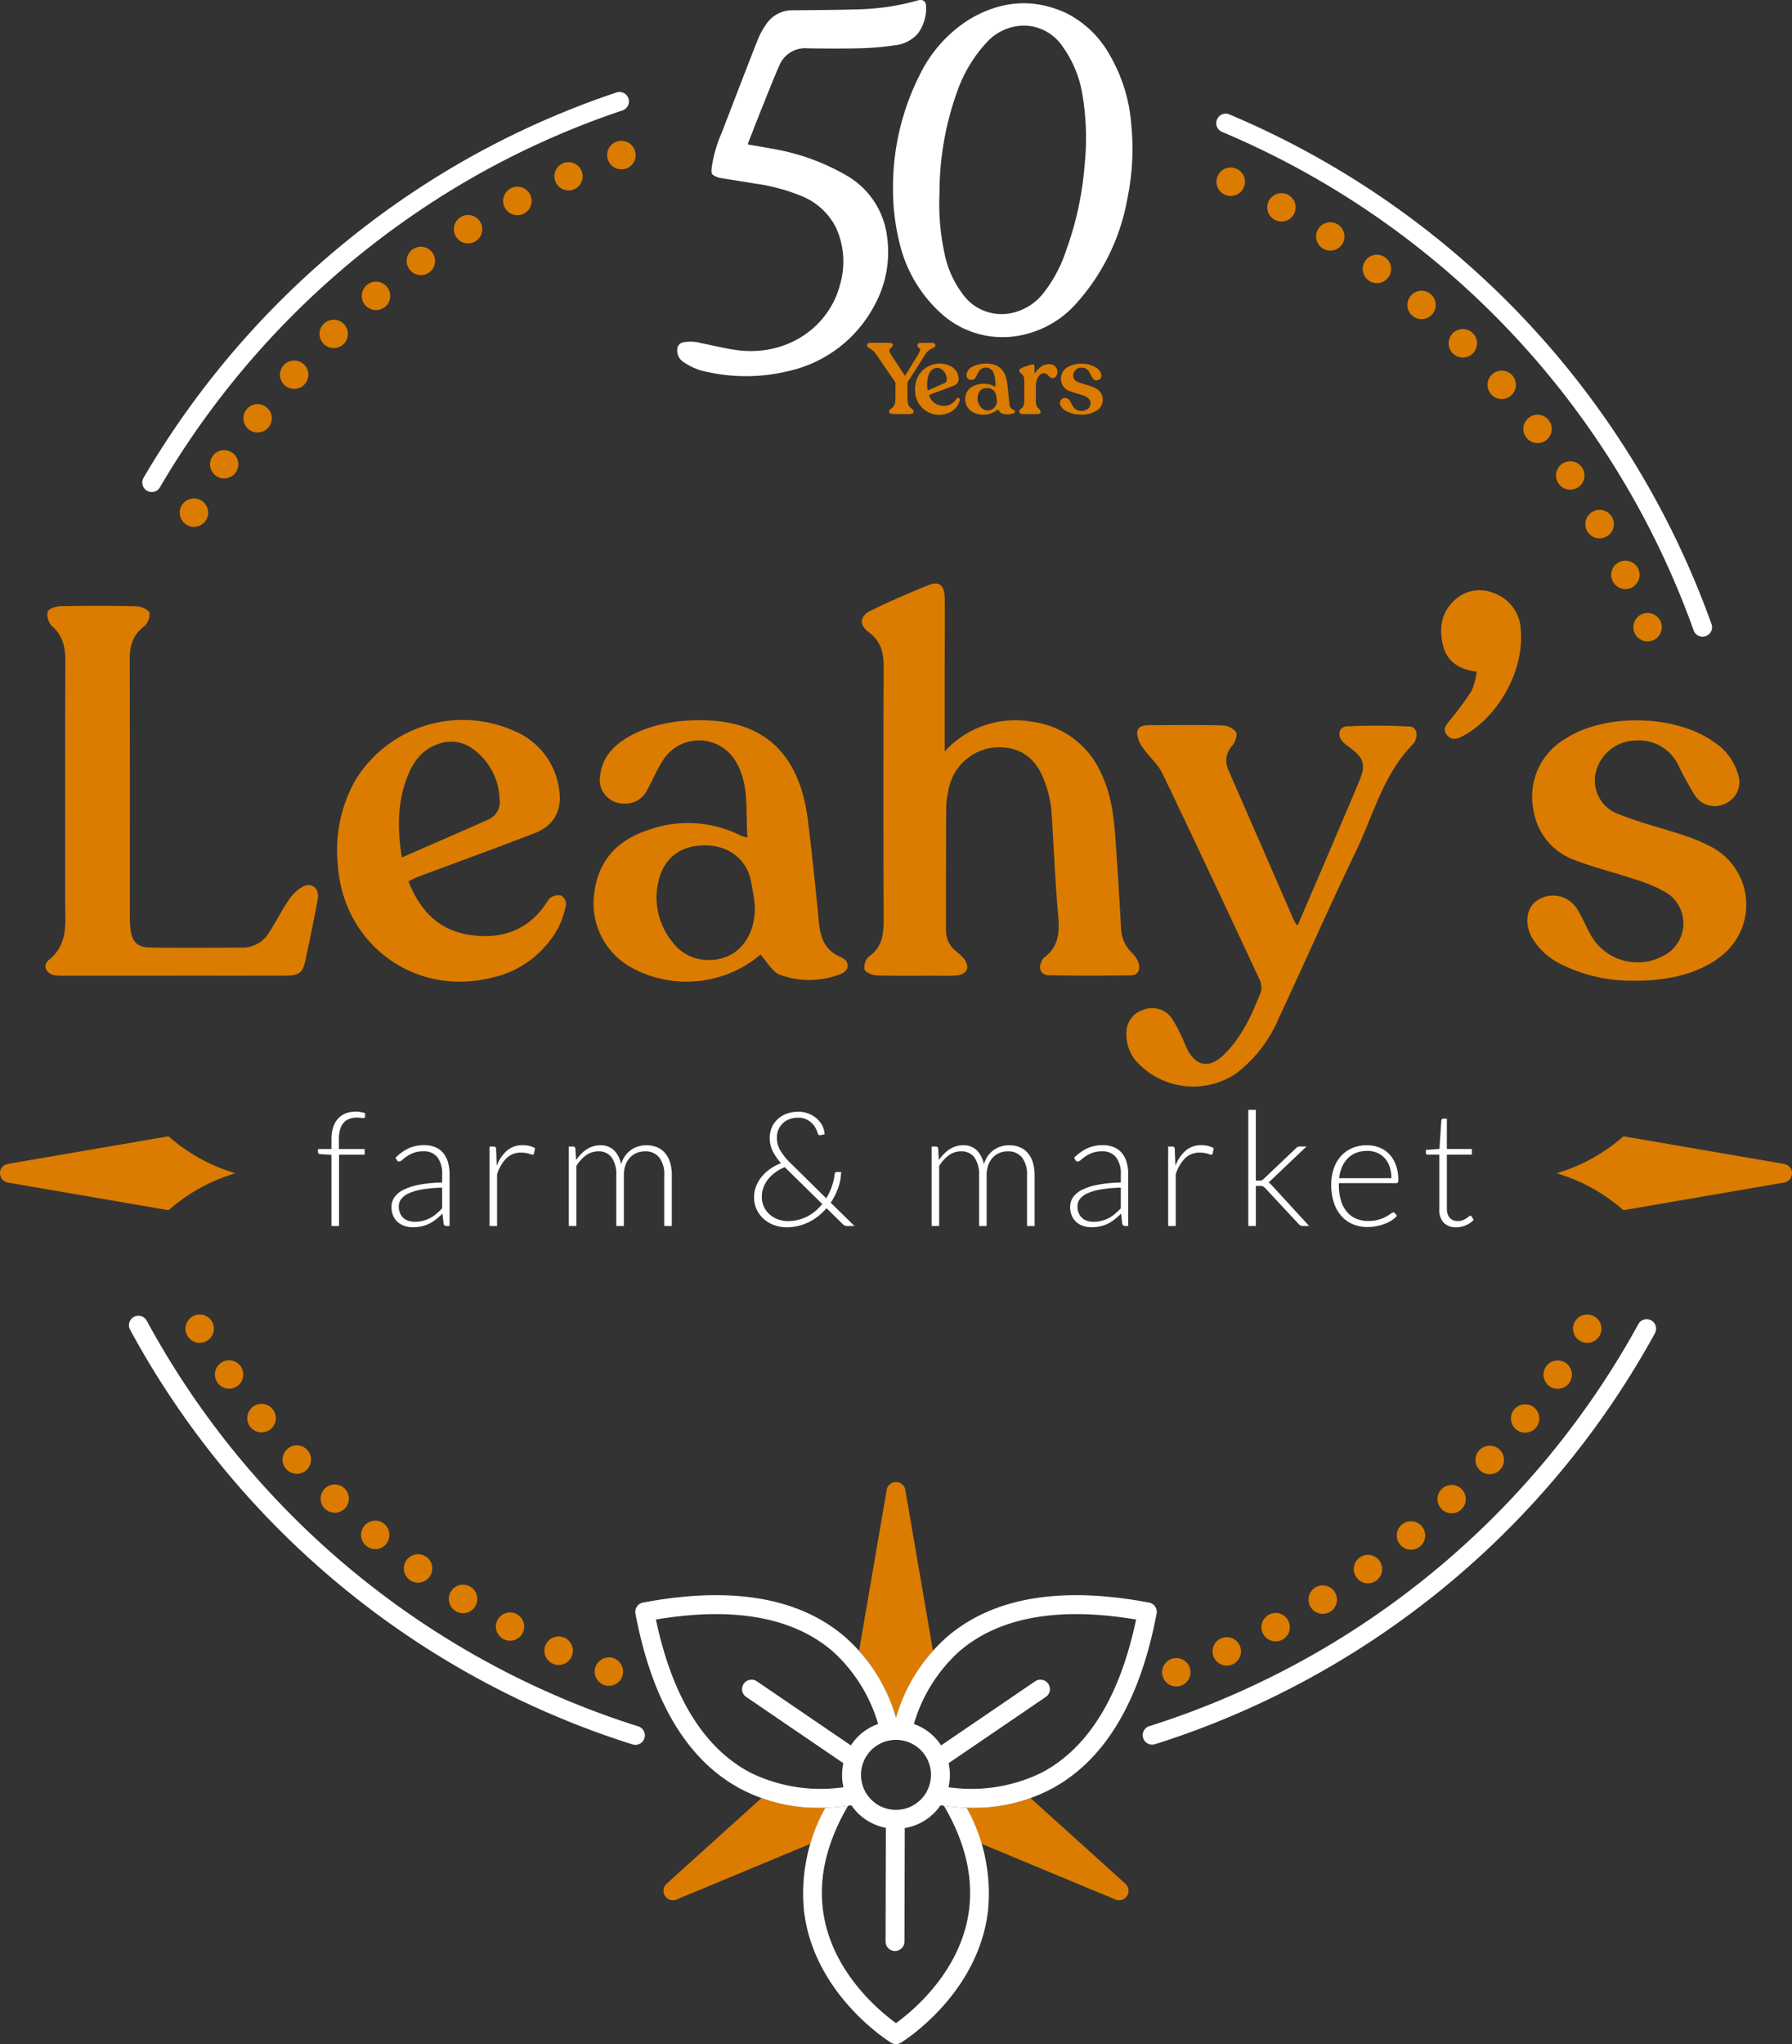
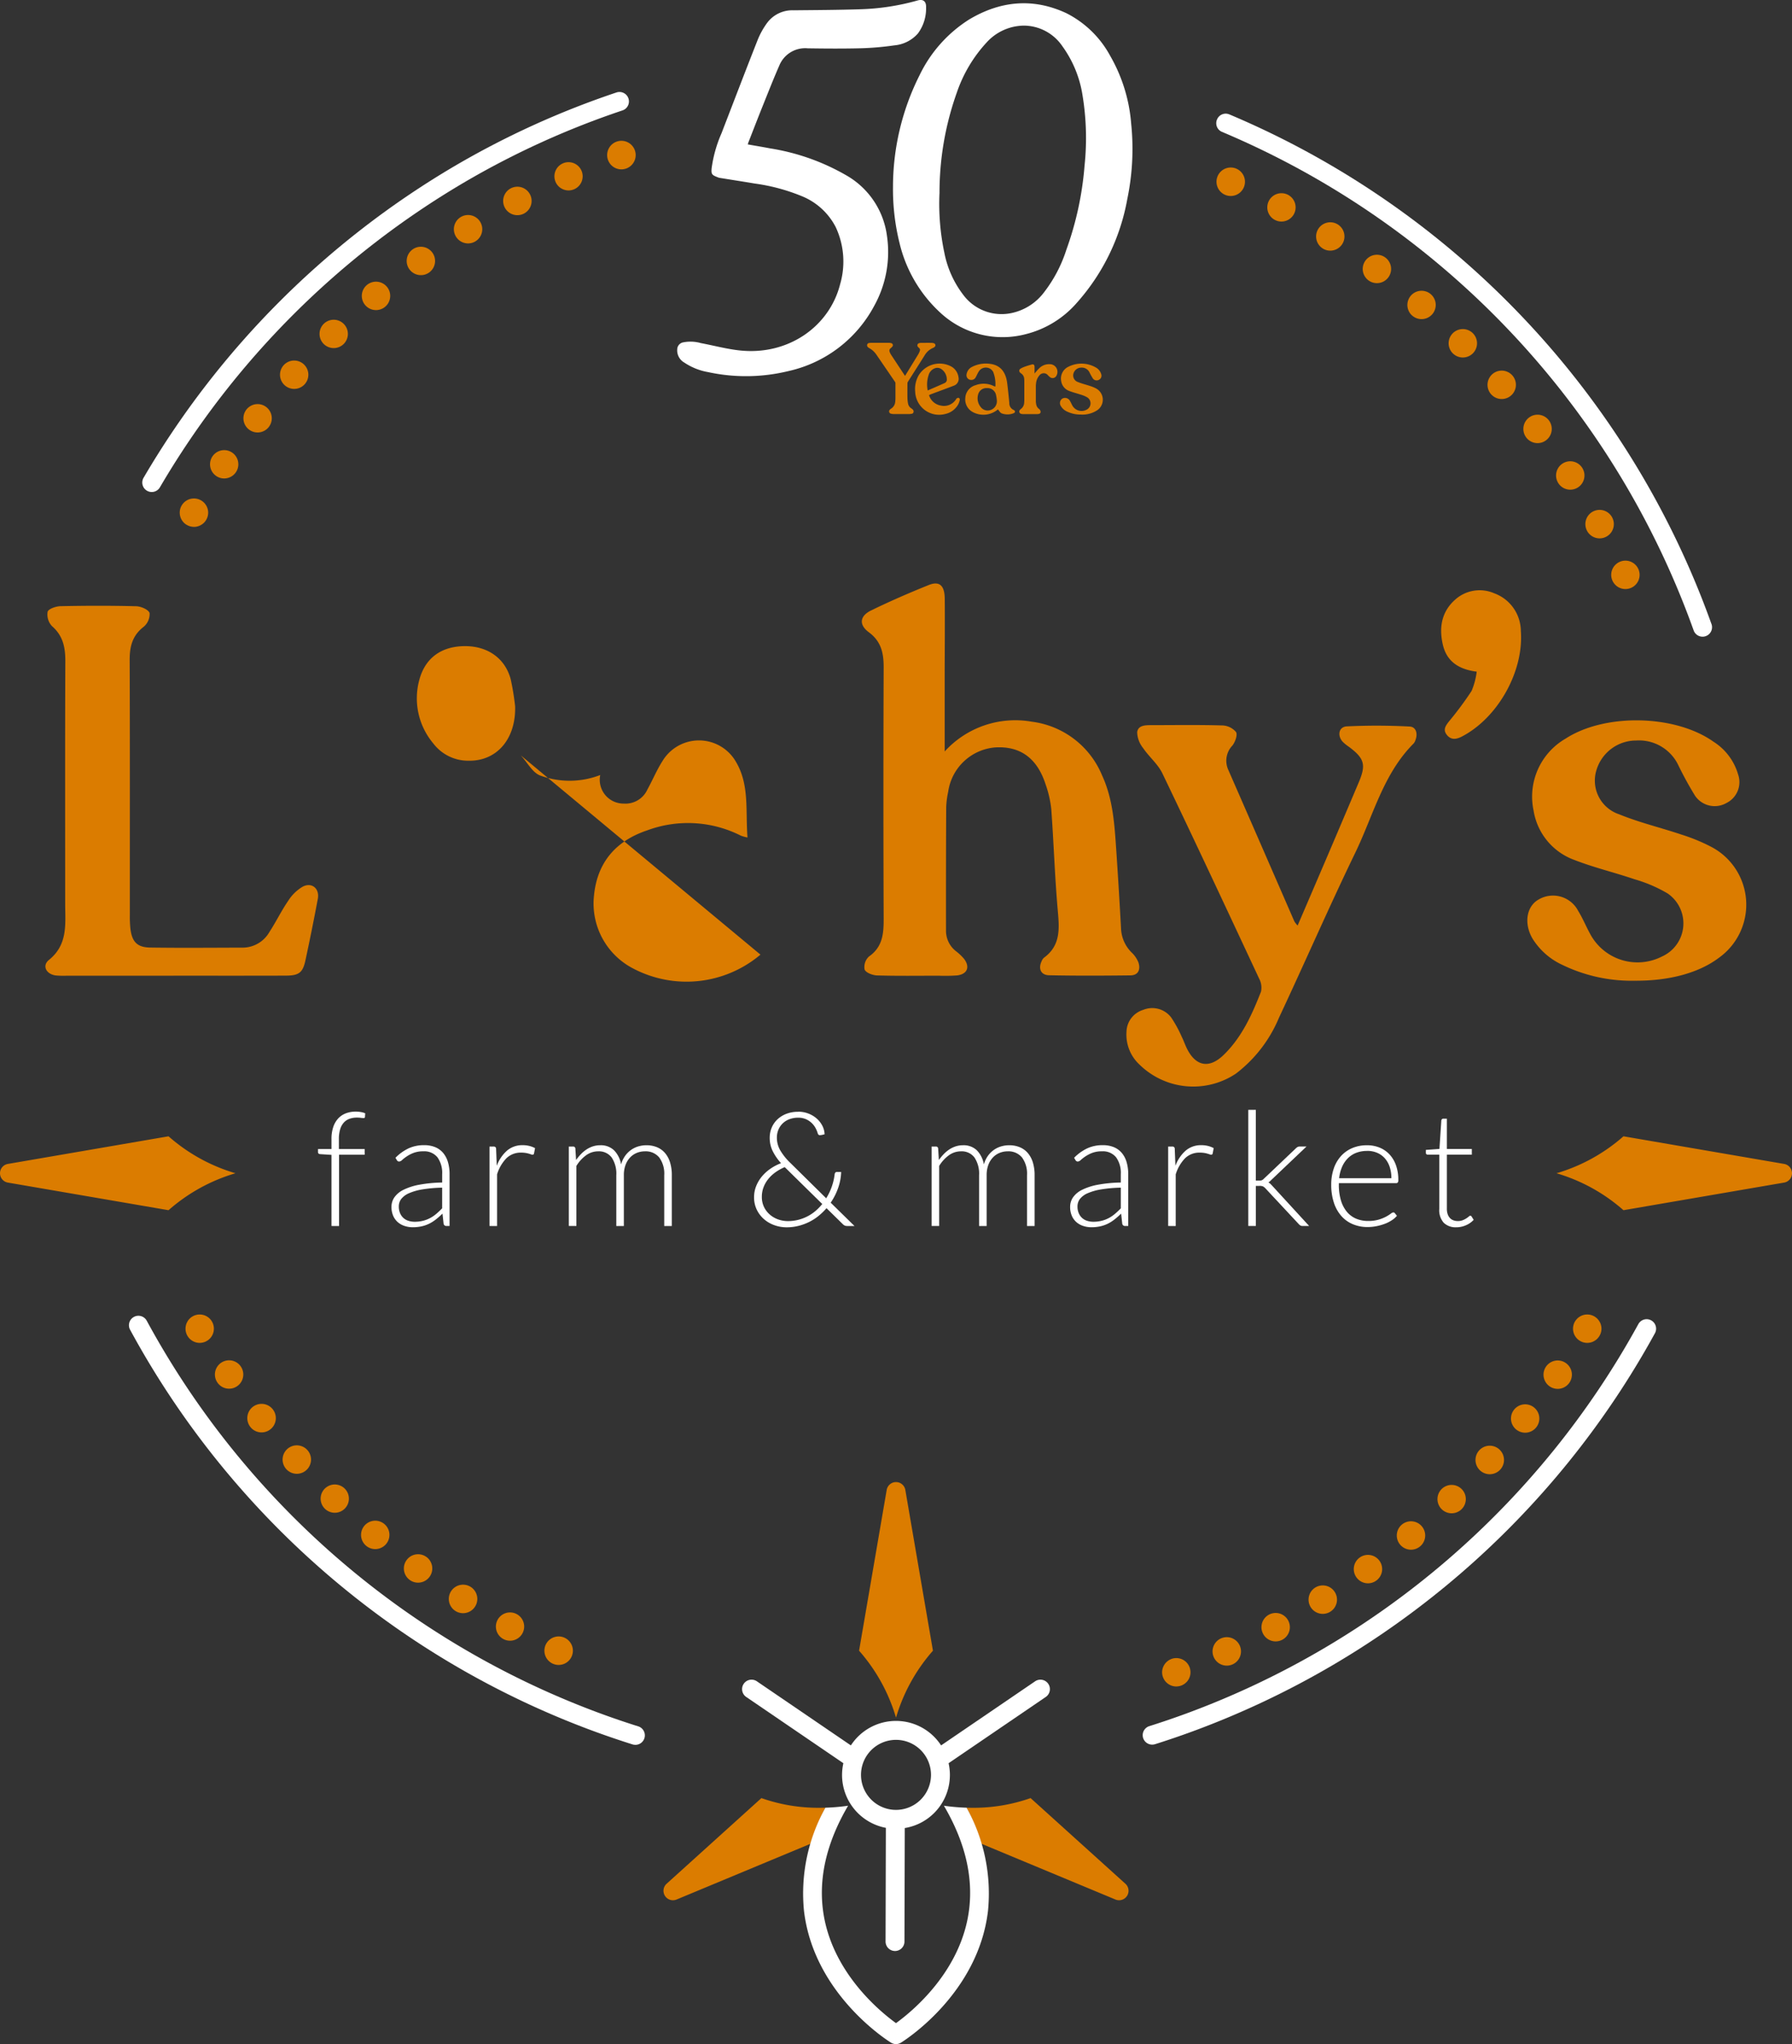
<svg xmlns="http://www.w3.org/2000/svg" id="Grupo_238" data-name="Grupo 238" width="271.052" height="309.009" viewBox="0 0 271.052 309.009">
  <rect x="0" y="0" width="271.052" height="309.009" fill="#333333" stroke="none" />
  <path id="Caminho_195" data-name="Caminho 195" d="M285.8,210.3a14.437,14.437,0,0,1,13.189-4.5,13.3,13.3,0,0,1,10.616,8.11c1.667,3.608,1.887,7.487,2.15,11.354q.4,5.907.722,11.82a5.384,5.384,0,0,0,1.579,3.584,4.282,4.282,0,0,1,1.057,1.542c.32,1.016.016,1.923-1.225,1.938-4.1.047-8.207.068-12.307-.019-1.237-.026-1.652-1-1.118-2.119a1.366,1.366,0,0,1,.347-.526c2.6-1.887,2.328-4.5,2.086-7.263-.443-5.053-.6-10.13-.971-15.191a16.262,16.262,0,0,0-.837-3.691c-1.279-4.01-3.83-5.87-7.624-5.653a7.825,7.825,0,0,0-7.134,6.713,13.246,13.246,0,0,0-.3,2.306q-.046,9.308-.03,18.616a3.914,3.914,0,0,0,1.475,3.146,7.965,7.965,0,0,1,1.233,1.155c.969,1.245.523,2.355-1.039,2.532a24.68,24.68,0,0,1-2.756.044c-3.113,0-6.227.05-9.338-.042-.67-.02-1.684-.4-1.887-.89a2.154,2.154,0,0,1,.657-1.968c2.113-1.474,2.235-3.528,2.226-5.8q-.073-18.934,0-37.868c.009-2.168-.348-3.953-2.245-5.354-1.533-1.133-1.376-2.457.34-3.293,2.854-1.392,5.774-2.659,8.721-3.844,1.611-.647,2.4.055,2.422,2.046.035,3.878-.006,7.757-.01,11.635,0,3.654,0,7.307,0,11.483" transform="translate(-142.911 -96.697)" fill="#db7c00" />
-   <path id="Caminho_196" data-name="Caminho 196" d="M213.456,263.675a17.343,17.343,0,0,1-19.205,2.121,11.056,11.056,0,0,1-5.976-11.039c.487-5.053,3.336-8.286,8.041-9.865a17.723,17.723,0,0,1,14.179.8,6.136,6.136,0,0,0,1,.274c-.313-4.013.306-7.884-1.682-11.325a6.446,6.446,0,0,0-11.175-.234c-.869,1.36-1.493,2.873-2.275,4.291a3.654,3.654,0,0,1-3.6,2.144,3.6,3.6,0,0,1-3.543-4.319c.326-2.688,2.022-4.457,4.233-5.747,3.934-2.294,9.352-2.88,13.794-2.367,8.29.959,12.328,6.54,13.378,14.9.64,5.1,1.158,10.218,1.652,15.336.229,2.379.833,4.342,3.316,5.4,1.468.626,1.394,2.08-.116,2.6a12.888,12.888,0,0,1-9.12.06c-1.132-.455-1.861-1.9-2.9-3.035m-.852-7.4a38.026,38.026,0,0,0-.68-4.148c-.872-3.178-3.542-5.006-7.01-4.962s-5.863,1.775-6.765,4.966a10.582,10.582,0,0,0,2.059,9.721,6.619,6.619,0,0,0,5.312,2.634c4.329.093,7.208-3.3,7.084-8.21" transform="translate(-98.431 -119.359)" fill="#db7c00" />
+   <path id="Caminho_196" data-name="Caminho 196" d="M213.456,263.675a17.343,17.343,0,0,1-19.205,2.121,11.056,11.056,0,0,1-5.976-11.039c.487-5.053,3.336-8.286,8.041-9.865a17.723,17.723,0,0,1,14.179.8,6.136,6.136,0,0,0,1,.274c-.313-4.013.306-7.884-1.682-11.325a6.446,6.446,0,0,0-11.175-.234c-.869,1.36-1.493,2.873-2.275,4.291a3.654,3.654,0,0,1-3.6,2.144,3.6,3.6,0,0,1-3.543-4.319a12.888,12.888,0,0,1-9.12.06c-1.132-.455-1.861-1.9-2.9-3.035m-.852-7.4a38.026,38.026,0,0,0-.68-4.148c-.872-3.178-3.542-5.006-7.01-4.962s-5.863,1.775-6.765,4.966a10.582,10.582,0,0,0,2.059,9.721,6.619,6.619,0,0,0,5.312,2.634c4.329.093,7.208-3.3,7.084-8.21" transform="translate(-98.431 -119.359)" fill="#db7c00" />
  <path id="Caminho_197" data-name="Caminho 197" d="M33.8,247.894q-8.065,0-16.13,0a13.038,13.038,0,0,1-1.7-.038c-1.442-.191-2.11-1.474-1.024-2.351,2.911-2.351,2.451-5.465,2.45-8.54,0-12.2-.028-24.4.023-36.6.009-2.084-.337-3.854-2.01-5.31a2.555,2.555,0,0,1-.668-2.176c.122-.44,1.253-.832,1.941-.846,3.818-.08,7.641-.091,11.458.009.722.019,1.851.5,2.024,1.028a2.509,2.509,0,0,1-.912,2.091c-1.7,1.322-2.108,2.986-2.1,5.018.049,12.834.023,25.669.028,38.5a17.4,17.4,0,0,0,.083,2.111c.242,1.983,1.021,2.82,3,2.849,4.668.068,9.338.022,14.006.012a4.681,4.681,0,0,0,4.025-2.372c1-1.533,1.8-3.2,2.836-4.705a6.465,6.465,0,0,1,2.212-2.15c1.387-.7,2.555.313,2.268,1.85q-.875,4.673-1.878,9.322c-.4,1.842-.982,2.279-2.961,2.286-5.66.02-11.319.007-16.979.008" transform="translate(-7.538 -100.393)" fill="#db7c00" />
  <path id="Caminho_198" data-name="Caminho 198" d="M383.032,260.079c1.6-3.725,3.152-7.337,4.7-10.954q2.284-5.349,4.551-10.705c1.132-2.673.86-3.617-1.511-5.386a5.493,5.493,0,0,1-.976-.806c-.783-.941-.508-2.2.669-2.263a94.184,94.184,0,0,1,9.514.023c.953.047,1.253,1.034.895,2a1.548,1.548,0,0,1-.291.561c-4.608,4.607-6.1,10.886-8.816,16.491-3.992,8.249-7.65,16.658-11.547,24.954a20.528,20.528,0,0,1-6.518,8.463,11.616,11.616,0,0,1-14.589-1.369,6.18,6.18,0,0,1-1.963-4.953,3.552,3.552,0,0,1,2.53-3.315,3.6,3.6,0,0,1,4.211,1.122,18.438,18.438,0,0,1,1.617,2.949c.287.564.487,1.173.766,1.742,1.33,2.715,3.366,3.129,5.562,1.007,2.754-2.661,4.293-6.093,5.661-9.58a2.919,2.919,0,0,0-.3-2c-4.835-10.348-9.671-20.7-14.618-30.991-.68-1.416-2.021-2.5-2.921-3.834a4,4,0,0,1-.892-2.392c.147-1.094,1.322-1.065,2.253-1.066,3.538-.005,7.078-.056,10.614.043a2.846,2.846,0,0,1,2.082.993c.265.42-.119,1.513-.543,2.046a3.317,3.317,0,0,0-.606,3.715q5,11.432,9.976,22.872a3.954,3.954,0,0,0,.5.635" transform="translate(-186.761 -120.154)" fill="#db7c00" />
-   <path id="Caminho_199" data-name="Caminho 199" d="M117.722,252.532c1.7,4.307,4.48,7.328,9.1,8.066,4.741.757,8.839-.5,11.68-4.673.237-.348.449-.8.79-.972a2.082,2.082,0,0,1,1.5-.29,1.564,1.564,0,0,1,.772,1.287,13.154,13.154,0,0,1-1.174,3.574,15.07,15.07,0,0,1-10.021,7.557c-11.776,2.952-22.615-5.105-23.343-17.223a21.339,21.339,0,0,1,2.775-12.8,19.045,19.045,0,0,1,23.986-7.236,11.165,11.165,0,0,1,6.737,8.875c.452,3.084-.766,5.409-3.729,6.555-5.859,2.265-11.768,4.4-17.652,6.6-.448.167-.869.41-1.422.675m-1-3.61c4.571-2,8.9-3.855,13.2-5.787a2.879,2.879,0,0,0,1.587-3.008,9.713,9.713,0,0,0-4.188-7.717,5.41,5.41,0,0,0-4.869-.713c-2.686.81-4.115,2.878-5.024,5.349-1.375,3.736-1.379,7.577-.707,11.876" transform="translate(-55.94 -119.291)" fill="#db7c00" />
  <path id="Caminho_200" data-name="Caminho 200" d="M500.622,267.637a24,24,0,0,1-11.076-2.407,10.442,10.442,0,0,1-4.524-4.026c-1.284-2.267-.856-4.8.933-5.825a4.29,4.29,0,0,1,6.022,1.718c.665,1.076,1.149,2.261,1.755,3.374a8.121,8.121,0,0,0,10.908,3.508,5.486,5.486,0,0,0,.862-9.531,21.405,21.405,0,0,0-5.019-2.15c-3-1.025-6.112-1.754-9.059-2.906a9.528,9.528,0,0,1-6.2-7.473,10.126,10.126,0,0,1,4.827-10.87c5.968-3.878,16.585-3.657,22.388.459a8.73,8.73,0,0,1,3.726,4.967,3.521,3.521,0,0,1-1.772,4.3,3.594,3.594,0,0,1-4.728-1.072,52.326,52.326,0,0,1-2.539-4.624,6.576,6.576,0,0,0-6.365-3.755,6.276,6.276,0,0,0-6.024,4.459,5.362,5.362,0,0,0,3.422,6.694c3.052,1.251,6.3,2.015,9.439,3.071a27.609,27.609,0,0,1,4.492,1.849,9.861,9.861,0,0,1,1.184,16.76c-3.01,2.28-7.447,3.5-12.652,3.481" transform="translate(-253.259 -119.379)" fill="#db7c00" />
  <path id="Caminho_201" data-name="Caminho 201" d="M102.867,369.551V358.8l-1.69-.109q-.35-.024-.35-.3v-.471h2.04v-1.521a5.59,5.59,0,0,1,.265-1.8,3.56,3.56,0,0,1,.748-1.3,3.042,3.042,0,0,1,1.165-.779,4.19,4.19,0,0,1,1.5-.26,4.42,4.42,0,0,1,.754.066,3.156,3.156,0,0,1,.67.188l-.036.555c-.008.113-.084.169-.229.169a2.835,2.835,0,0,1-.392-.036,4.356,4.356,0,0,0-.609-.036,3.3,3.3,0,0,0-1.093.175,2.129,2.129,0,0,0-.863.561,2.613,2.613,0,0,0-.561,1.008,5.046,5.046,0,0,0-.2,1.527v1.485h3.9v.857h-3.875v10.779Z" transform="translate(-52.728 -184.214)" fill="#fff" />
  <path id="Caminho_202" data-name="Caminho 202" d="M132.461,375.123a.413.413,0,0,1-.447-.338l-.169-1.533a12.476,12.476,0,0,1-.984.869,5.892,5.892,0,0,1-1.02.652,5.028,5.028,0,0,1-1.147.4,6.18,6.18,0,0,1-1.352.139,3.983,3.983,0,0,1-1.195-.181,2.952,2.952,0,0,1-1.026-.555,2.718,2.718,0,0,1-.718-.959,3.319,3.319,0,0,1-.272-1.406,2.5,2.5,0,0,1,.435-1.413,3.568,3.568,0,0,1,1.358-1.135,8.979,8.979,0,0,1,2.378-.772,20.647,20.647,0,0,1,3.494-.338V367.3a4.024,4.024,0,0,0-.718-2.565,2.563,2.563,0,0,0-2.13-.9,4.024,4.024,0,0,0-1.479.241,5.2,5.2,0,0,0-1.032.531,6.467,6.467,0,0,0-.688.531.746.746,0,0,1-.447.242.39.39,0,0,1-.363-.218l-.205-.35a6.968,6.968,0,0,1,1.98-1.424,5.516,5.516,0,0,1,2.354-.483,4.3,4.3,0,0,1,1.69.308,3.124,3.124,0,0,1,1.2.882,3.857,3.857,0,0,1,.718,1.388,6.372,6.372,0,0,1,.241,1.817v7.822Zm-4.829-.64a5.121,5.121,0,0,0,1.286-.151A4.724,4.724,0,0,0,130,373.91a5.333,5.333,0,0,0,.936-.646q.434-.374.857-.809v-3.127a21.376,21.376,0,0,0-2.951.26,8.5,8.5,0,0,0-2.04.573,3,3,0,0,0-1.183.863,1.839,1.839,0,0,0-.38,1.141,2.512,2.512,0,0,0,.2,1.044,2.008,2.008,0,0,0,1.285,1.141,3.094,3.094,0,0,0,.905.133" transform="translate(-64.916 -189.786)" fill="#fff" />
  <path id="Caminho_203" data-name="Caminho 203" d="M155.205,375.122V363.111h.6a.426.426,0,0,1,.3.085.418.418,0,0,1,.1.29l.1,2.535a5.724,5.724,0,0,1,1.545-2.288,3.534,3.534,0,0,1,2.378-.827,4.113,4.113,0,0,1,1,.115,3.829,3.829,0,0,1,.869.332l-.157.8a.218.218,0,0,1-.241.194.652.652,0,0,1-.206-.049c-.089-.032-.2-.068-.332-.108a3.918,3.918,0,0,0-.489-.109,4.093,4.093,0,0,0-.664-.048,3.09,3.09,0,0,0-2.239.845,6.035,6.035,0,0,0-1.418,2.439v7.81Z" transform="translate(-81.166 -189.785)" fill="#fff" />
  <path id="Caminho_204" data-name="Caminho 204" d="M180.357,375.136V363.125h.628a.327.327,0,0,1,.362.3l.108,1.738a7.615,7.615,0,0,1,.749-.905,4.97,4.97,0,0,1,.851-.706,3.925,3.925,0,0,1,.966-.458,3.539,3.539,0,0,1,1.08-.163,2.879,2.879,0,0,1,2.1.766,4.014,4.014,0,0,1,1.062,2.13,4.17,4.17,0,0,1,.609-1.291,3.808,3.808,0,0,1,.9-.9,3.725,3.725,0,0,1,1.1-.531,4.329,4.329,0,0,1,1.223-.175,4.152,4.152,0,0,1,1.6.3,3.21,3.21,0,0,1,1.211.875,3.973,3.973,0,0,1,.765,1.424,6.442,6.442,0,0,1,.265,1.932v7.677h-1.147v-7.677a4.132,4.132,0,0,0-.76-2.686,2.653,2.653,0,0,0-2.172-.924,3.208,3.208,0,0,0-1.2.229,2.909,2.909,0,0,0-1.014.682,3.275,3.275,0,0,0-.7,1.129,4.362,4.362,0,0,0-.26,1.569v7.677h-1.146v-7.677a4.4,4.4,0,0,0-.7-2.68,2.4,2.4,0,0,0-2.04-.929,3.085,3.085,0,0,0-1.811.585,5.556,5.556,0,0,0-1.485,1.623v9.078Z" transform="translate(-94.319 -189.799)" fill="#fff" />
  <path id="Caminho_205" data-name="Caminho 205" d="M245.762,352.3a4.246,4.246,0,0,1,1.533.278,4.144,4.144,0,0,1,1.261.748,3.686,3.686,0,0,1,.857,1.092,3.048,3.048,0,0,1,.344,1.3c-.113.024-.213.048-.3.073a2.206,2.206,0,0,1-.435.06.273.273,0,0,1-.181-.073.4.4,0,0,1-.121-.205,4.008,4.008,0,0,0-.29-.724,3.122,3.122,0,0,0-.556-.772,3.034,3.034,0,0,0-.875-.616,2.819,2.819,0,0,0-1.237-.253,3.7,3.7,0,0,0-1.316.223,2.958,2.958,0,0,0-1.014.627,2.866,2.866,0,0,0-.657.96,3.1,3.1,0,0,0-.236,1.219,3.822,3.822,0,0,0,.507,1.9,8.913,8.913,0,0,0,1.569,1.943L250,365.39a8.817,8.817,0,0,0,1.279-3.633.513.513,0,0,1,.1-.248.262.262,0,0,1,.217-.091h.664a7.832,7.832,0,0,1-.429,2.336,9.38,9.38,0,0,1-1.153,2.3l3.6,3.525H253.2a1.109,1.109,0,0,1-.356-.048.98.98,0,0,1-.32-.218l-2.474-2.426a9.569,9.569,0,0,1-1.195,1.159,7.623,7.623,0,0,1-1.412.912,7.964,7.964,0,0,1-1.624.6,7.407,7.407,0,0,1-1.817.218,5.488,5.488,0,0,1-1.786-.3,4.856,4.856,0,0,1-1.575-.887,4.5,4.5,0,0,1-1.123-1.436,4.254,4.254,0,0,1-.428-1.937,4.467,4.467,0,0,1,.314-1.66,5.4,5.4,0,0,1,.857-1.448,6.363,6.363,0,0,1,1.291-1.177,7.355,7.355,0,0,1,1.618-.845,8.025,8.025,0,0,1-1.286-1.877,4.525,4.525,0,0,1-.428-1.95,3.93,3.93,0,0,1,.308-1.563,3.682,3.682,0,0,1,.875-1.249,4.111,4.111,0,0,1,1.358-.833,4.935,4.935,0,0,1,1.769-.3m-5.5,12.831a3.479,3.479,0,0,0,.356,1.618,3.621,3.621,0,0,0,.924,1.153,3.9,3.9,0,0,0,1.261.694,4.341,4.341,0,0,0,1.37.229,6.429,6.429,0,0,0,1.6-.193,6.526,6.526,0,0,0,1.412-.537,6.4,6.4,0,0,0,1.207-.815,7.949,7.949,0,0,0,1.008-1.038l-5.541-5.444a1.022,1.022,0,0,1-.133-.133,7.219,7.219,0,0,0-1.443.809,5.411,5.411,0,0,0-1.092,1.044,4.514,4.514,0,0,0-.688,1.237,4,4,0,0,0-.241,1.376" transform="translate(-125.032 -184.241)" fill="#fff" />
  <path id="Caminho_206" data-name="Caminho 206" d="M295.387,375.136V363.125h.628a.327.327,0,0,1,.362.3l.108,1.738a7.61,7.61,0,0,1,.749-.905,4.971,4.971,0,0,1,.851-.706,3.925,3.925,0,0,1,.966-.458,3.539,3.539,0,0,1,1.08-.163,2.879,2.879,0,0,1,2.1.766,4.014,4.014,0,0,1,1.062,2.13,4.17,4.17,0,0,1,.609-1.291,3.808,3.808,0,0,1,.9-.9,3.724,3.724,0,0,1,1.1-.531,4.329,4.329,0,0,1,1.223-.175,4.152,4.152,0,0,1,1.6.3,3.21,3.21,0,0,1,1.211.875,3.973,3.973,0,0,1,.765,1.424,6.443,6.443,0,0,1,.265,1.932v7.677h-1.147v-7.677a4.132,4.132,0,0,0-.76-2.686,2.653,2.653,0,0,0-2.172-.924,3.208,3.208,0,0,0-1.2.229,2.909,2.909,0,0,0-1.014.682,3.275,3.275,0,0,0-.7,1.129,4.362,4.362,0,0,0-.26,1.569v7.677h-1.146v-7.677a4.4,4.4,0,0,0-.7-2.68,2.4,2.4,0,0,0-2.04-.929,3.085,3.085,0,0,0-1.811.585,5.556,5.556,0,0,0-1.485,1.623v9.078Z" transform="translate(-154.475 -189.799)" fill="#fff" />
  <path id="Caminho_207" data-name="Caminho 207" d="M347.642,375.123a.413.413,0,0,1-.447-.338l-.169-1.533a12.473,12.473,0,0,1-.984.869,5.893,5.893,0,0,1-1.02.652,5.027,5.027,0,0,1-1.147.4,6.18,6.18,0,0,1-1.352.139,3.983,3.983,0,0,1-1.195-.181,2.952,2.952,0,0,1-1.026-.555,2.718,2.718,0,0,1-.718-.959,3.319,3.319,0,0,1-.272-1.406,2.5,2.5,0,0,1,.435-1.413,3.568,3.568,0,0,1,1.358-1.135,8.979,8.979,0,0,1,2.378-.772,20.647,20.647,0,0,1,3.494-.338V367.3a4.024,4.024,0,0,0-.718-2.565,2.563,2.563,0,0,0-2.13-.9,4.024,4.024,0,0,0-1.479.241,5.2,5.2,0,0,0-1.032.531,6.467,6.467,0,0,0-.688.531.746.746,0,0,1-.447.242.39.39,0,0,1-.363-.218l-.205-.35a6.968,6.968,0,0,1,1.98-1.424,5.516,5.516,0,0,1,2.354-.483,4.3,4.3,0,0,1,1.69.308,3.124,3.124,0,0,1,1.2.882,3.85,3.85,0,0,1,.718,1.388,6.372,6.372,0,0,1,.241,1.817v7.822Zm-4.829-.64a5.121,5.121,0,0,0,1.286-.151,4.724,4.724,0,0,0,1.086-.422,5.333,5.333,0,0,0,.936-.646q.434-.374.857-.809v-3.127a21.377,21.377,0,0,0-2.951.26,8.5,8.5,0,0,0-2.04.573,3,3,0,0,0-1.183.863,1.839,1.839,0,0,0-.38,1.141,2.513,2.513,0,0,0,.2,1.044,2.008,2.008,0,0,0,1.285,1.141,3.094,3.094,0,0,0,.905.133" transform="translate(-177.447 -189.786)" fill="#fff" />
  <path id="Caminho_208" data-name="Caminho 208" d="M370.387,375.122V363.111h.6a.426.426,0,0,1,.3.085.418.418,0,0,1,.1.29l.1,2.535a5.724,5.724,0,0,1,1.545-2.288,3.534,3.534,0,0,1,2.378-.827,4.11,4.11,0,0,1,1,.115,3.828,3.828,0,0,1,.869.332l-.157.8a.218.218,0,0,1-.241.194.652.652,0,0,1-.206-.049c-.089-.032-.2-.068-.332-.108a3.918,3.918,0,0,0-.489-.109,4.093,4.093,0,0,0-.664-.048,3.09,3.09,0,0,0-2.239.845,6.035,6.035,0,0,0-1.418,2.439v7.81Z" transform="translate(-193.697 -189.785)" fill="#fff" />
  <path id="Caminho_209" data-name="Caminho 209" d="M396.938,351.7V362.4h.555a1.049,1.049,0,0,0,.32-.048.885.885,0,0,0,.332-.229l4.817-4.575a1.464,1.464,0,0,1,.271-.218.676.676,0,0,1,.356-.084H404.6l-5.3,5.034c-.081.08-.157.155-.229.223a1.187,1.187,0,0,1-.241.175,1.257,1.257,0,0,1,.326.229q.132.133.278.29L405,369.26h-1a.665.665,0,0,1-.3-.066.936.936,0,0,1-.265-.211l-5.046-5.408a1.31,1.31,0,0,0-.374-.3,1.343,1.343,0,0,0-.531-.078h-.543v6.059h-1.147V351.7Z" transform="translate(-206.983 -183.923)" fill="#fff" />
  <path id="Caminho_210" data-name="Caminho 210" d="M427.526,362.932a4.948,4.948,0,0,1,1.877.35,4.217,4.217,0,0,1,1.5,1.02,4.707,4.707,0,0,1,.99,1.648,6.546,6.546,0,0,1,.356,2.245.6.6,0,0,1-.079.362.3.3,0,0,1-.247.1h-8.668v.229a8.138,8.138,0,0,0,.314,2.378,4.873,4.873,0,0,0,.893,1.72,3.688,3.688,0,0,0,1.4,1.044,4.631,4.631,0,0,0,1.834.35,5.5,5.5,0,0,0,1.569-.2,5.876,5.876,0,0,0,1.116-.447,6.111,6.111,0,0,0,.718-.447.813.813,0,0,1,.386-.2.281.281,0,0,1,.242.121l.313.386a3.264,3.264,0,0,1-.767.676,5.455,5.455,0,0,1-1.062.538,7.735,7.735,0,0,1-1.256.356,6.885,6.885,0,0,1-1.345.133,5.707,5.707,0,0,1-2.245-.429,4.759,4.759,0,0,1-1.74-1.249,5.7,5.7,0,0,1-1.123-2.01,8.578,8.578,0,0,1-.4-2.722,7.416,7.416,0,0,1,.368-2.384,5.448,5.448,0,0,1,1.062-1.883,4.841,4.841,0,0,1,1.7-1.237,5.591,5.591,0,0,1,2.287-.447m.018.857a4.506,4.506,0,0,0-1.663.29,3.641,3.641,0,0,0-1.272.833,4.241,4.241,0,0,0-.867,1.3,5.937,5.937,0,0,0-.44,1.7h7.906a5.273,5.273,0,0,0-.265-1.732,3.7,3.7,0,0,0-.747-1.3,3.238,3.238,0,0,0-1.158-.815,3.813,3.813,0,0,0-1.494-.284" transform="translate(-220.745 -189.799)" fill="#fff" />
  <path id="Caminho_211" data-name="Caminho 211" d="M456.715,370.923a2.564,2.564,0,0,1-1.9-.676,2.846,2.846,0,0,1-.676-2.088v-8.208h-1.726a.323.323,0,0,1-.218-.072.256.256,0,0,1-.084-.205v-.447l2.052-.145.286-4.3a.339.339,0,0,1,.09-.193.272.272,0,0,1,.209-.084h.537v4.587h3.778v.857h-3.778V368.1a2.546,2.546,0,0,0,.127.852,1.581,1.581,0,0,0,.35.585,1.364,1.364,0,0,0,.525.338,1.909,1.909,0,0,0,.652.109,1.993,1.993,0,0,0,.748-.127,3.047,3.047,0,0,0,.543-.278,3.425,3.425,0,0,0,.374-.278.409.409,0,0,1,.229-.126.263.263,0,0,1,.194.12l.313.508a3.348,3.348,0,0,1-1.165.814,3.628,3.628,0,0,1-1.466.308" transform="translate(-236.438 -185.393)" fill="#fff" />
  <path id="Caminho_212" data-name="Caminho 212" d="M234.861,571.267c-.3.009-.6.015-.907.015a25.931,25.931,0,0,1-8.769-1.467l-14.339,12.95a1.431,1.431,0,0,0,1.509,2.383l20.258-8.427a32.206,32.206,0,0,1,2.248-5.454" transform="translate(-110.018 -297.99)" fill="#db7c00" />
  <path id="Caminho_213" data-name="Caminho 213" d="M277.974,505.288a26.684,26.684,0,0,1,5.587-10.128l-4.176-24.3a1.431,1.431,0,0,0-2.821,0l-4.176,24.3a26.691,26.691,0,0,1,5.587,10.128" transform="translate(-142.447 -245.618)" fill="#db7c00" />
  <path id="Caminho_214" data-name="Caminho 214" d="M316.165,569.814a25.934,25.934,0,0,1-8.769,1.468c-.306,0-.607-.006-.906-.015a32.231,32.231,0,0,1,2.248,5.454L329,585.148a1.431,1.431,0,0,0,1.509-2.383Z" transform="translate(-160.282 -297.99)" fill="#db7c00" />
  <path id="Caminho_215" data-name="Caminho 215" d="M462.328,199.374c-2.75-.352-4.53-1.558-5.12-4.062-.6-2.569-.22-4.955,1.815-6.784a5.534,5.534,0,0,1,5.959-1,6.124,6.124,0,0,1,4.02,5.708c.465,6.122-3.5,13.152-8.942,15.957-.844.435-1.633.535-2.27-.288-.614-.793-.133-1.4.379-2.054a51.05,51.05,0,0,0,3.379-4.555,10.816,10.816,0,0,0,.779-2.925" transform="translate(-238.965 -97.836)" fill="#db7c00" />
  <path id="Caminho_216" data-name="Caminho 216" d="M363.783,482.371a1.431,1.431,0,0,1-.43-2.8c1.864-.588,3.738-1.228,5.569-1.9A128.644,128.644,0,0,0,437.306,418.8a1.431,1.431,0,0,1,2.509,1.378,131.511,131.511,0,0,1-69.906,60.181c-1.873.688-3.789,1.342-5.695,1.943a1.427,1.427,0,0,1-.431.067" transform="translate(-189.496 -218.628)" fill="#fff" />
  <path id="Caminho_217" data-name="Caminho 217" d="M117.475,481.828a1.416,1.416,0,0,1-.43-.067c-2.016-.634-4.048-1.329-6.041-2.065A131.478,131.478,0,0,1,41.063,419.08a1.431,1.431,0,1,1,2.515-1.366A128.616,128.616,0,0,0,112,477.011c1.949.72,3.937,1.4,5.907,2.02a1.431,1.431,0,0,1-.429,2.8" transform="translate(-21.384 -218.056)" fill="#fff" />
  <path id="Caminho_218" data-name="Caminho 218" d="M370.63,529.746a2.161,2.161,0,0,1-1.517-.63,1.756,1.756,0,0,1-.267-.324,2.124,2.124,0,0,1-.2-.372,2.254,2.254,0,0,1-.125-.4,2.054,2.054,0,0,1-.043-.42,2.09,2.09,0,0,1,.043-.42,2.015,2.015,0,0,1,.125-.4,2.307,2.307,0,0,1,.2-.372,2.146,2.146,0,0,1,.267-.325,2.474,2.474,0,0,1,.324-.267,2.309,2.309,0,0,1,.372-.2,1.892,1.892,0,0,1,.4-.124,2.144,2.144,0,0,1,2.2.911,2.339,2.339,0,0,1,.2.372,2.03,2.03,0,0,1,.119.4,2.057,2.057,0,0,1,.043.42,2.022,2.022,0,0,1-.043.42,1.937,1.937,0,0,1-.119.4,2.15,2.15,0,0,1-.2.372,1.775,1.775,0,0,1-.267.324,2.146,2.146,0,0,1-1.517.63" transform="translate(-192.702 -274.792)" fill="#db7c00" />
  <path id="Caminho_219" data-name="Caminho 219" d="M384.664,476a2.151,2.151,0,1,1,1.961,1.259A2.153,2.153,0,0,1,384.664,476m7.461-3.535a2.148,2.148,0,1,1,2.91.873,2.172,2.172,0,0,1-1.016.258,2.145,2.145,0,0,1-1.894-1.131m7.2-4.031a2.151,2.151,0,1,1,1.822,1,2.151,2.151,0,0,1-1.822-1m6.917-4.508a2.146,2.146,0,1,1,3,.473v0a2.118,2.118,0,0,1-1.259.415,2.141,2.141,0,0,1-1.736-.883m6.593-4.966a2.148,2.148,0,1,1,1.646.768,2.148,2.148,0,0,1-1.646-.768m6.244-5.4a2.144,2.144,0,1,1,1.55.663,2.143,2.143,0,0,1-1.55-.663m5.867-5.8a2.156,2.156,0,1,1,1.451.558,2.155,2.155,0,0,1-1.451-.558m5.467-6.187a2.144,2.144,0,1,1,1.336.467,2.151,2.151,0,0,1-1.336-.467m5.038-6.54a2.146,2.146,0,1,1,2.986-.544,2.145,2.145,0,0,1-2.986.544" transform="translate(-201.064 -225.459)" fill="#db7c00" />
  <path id="Caminho_220" data-name="Caminho 220" d="M500.919,420.852a2.027,2.027,0,0,1-.42-.043,1.908,1.908,0,0,1-.4-.119,2.3,2.3,0,0,1-.372-.2,1.959,1.959,0,0,1-.329-.267,2.932,2.932,0,0,1-.268-.325,2.362,2.362,0,0,1-.2-.372,2.007,2.007,0,0,1-.119-.4,2.076,2.076,0,0,1,0-.84,2.006,2.006,0,0,1,.119-.4,2.367,2.367,0,0,1,.2-.372,2.975,2.975,0,0,1,.268-.324,2.148,2.148,0,0,1,3.039,0,2.507,2.507,0,0,1,.267.324,2.292,2.292,0,0,1,.2.372,2.189,2.189,0,0,1,.124.4,2.076,2.076,0,0,1,0,.84,2.19,2.19,0,0,1-.124.4,2.288,2.288,0,0,1-.2.372,2.983,2.983,0,0,1-.267.325,1.967,1.967,0,0,1-.33.267,2.492,2.492,0,0,1-.367.2,2,2,0,0,1-.4.119,2.054,2.054,0,0,1-.42.043" transform="translate(-260.838 -217.843)" fill="#db7c00" />
  <path id="Caminho_221" data-name="Caminho 221" d="M60.969,420.852a2.149,2.149,0,0,1-2.147-2.147,2.056,2.056,0,0,1,.043-.42,2.215,2.215,0,0,1,.119-.4,2.826,2.826,0,0,1,.2-.372,2.147,2.147,0,0,1,3.568,0,2.826,2.826,0,0,1,.2.372,2.215,2.215,0,0,1,.119.4,2.056,2.056,0,0,1,.043.42,2.148,2.148,0,0,1-.954,1.784,2.814,2.814,0,0,1-.372.2,2.215,2.215,0,0,1-.4.119,2.062,2.062,0,0,1-.42.043" transform="translate(-30.762 -217.843)" fill="#db7c00" />
  <path id="Caminho_222" data-name="Caminho 222" d="M119.25,476.934h0a2.154,2.154,0,1,1,.887.191,2.154,2.154,0,0,1-.887-.191m-7.494-3.735a2.138,2.138,0,1,1,1.021.263,2.146,2.146,0,0,1-1.021-.263m-7.222-4.227a2.155,2.155,0,1,1,1.145.329,2.143,2.143,0,0,1-1.145-.329m-6.927-4.7a2.147,2.147,0,0,1,2.533-3.468V460.8a2.149,2.149,0,0,1-2.533,3.473m-6.588-5.162h0a2.146,2.146,0,1,1,1.379.5,2.129,2.129,0,0,1-1.379-.5m-6.23-5.591a2.137,2.137,0,1,1,1.483.6,2.147,2.147,0,0,1-1.483-.6m-5.844-5.992a2.15,2.15,0,1,1,1.588.7,2.149,2.149,0,0,1-1.588-.7m-5.429-6.368v0a2.157,2.157,0,1,1,1.684.811,2.15,2.15,0,0,1-1.684-.811m-4.99-6.721h0a2.146,2.146,0,1,1,1.77.925,2.146,2.146,0,0,1-1.77-.925" transform="translate(-35.638 -225.429)" fill="#db7c00" />
-   <path id="Caminho_223" data-name="Caminho 223" d="M190.719,529.542a2.5,2.5,0,0,1-.42-.038,2.462,2.462,0,0,1-.4-.124,2.078,2.078,0,0,1-.367-.2,2.2,2.2,0,0,1-.6-.6,1.972,1.972,0,0,1-.2-.372,2.215,2.215,0,0,1-.124-.4,2.011,2.011,0,0,1-.043-.415,2.1,2.1,0,0,1,.043-.425,2.339,2.339,0,0,1,.124-.4,2.086,2.086,0,0,1,.2-.367,2.238,2.238,0,0,1,.267-.329,2.505,2.505,0,0,1,.324-.267,2.329,2.329,0,0,1,.372-.2,2.462,2.462,0,0,1,.4-.124,2.076,2.076,0,0,1,.84,0,2.312,2.312,0,0,1,.4.124,1.965,1.965,0,0,1,.372.2,2.235,2.235,0,0,1,.329.267,2.179,2.179,0,0,1,.262.329,1.807,1.807,0,0,1,.2.367,2,2,0,0,1,.119.4,2.1,2.1,0,0,1,.043.425,2.01,2.01,0,0,1-.043.415,1.907,1.907,0,0,1-.119.4,1.724,1.724,0,0,1-.2.372,1.758,1.758,0,0,1-.267.324,2.146,2.146,0,0,1-1.517.63" transform="translate(-98.616 -274.684)" fill="#db7c00" />
  <path id="Caminho_224" data-name="Caminho 224" d="M493.528,365.677a26.683,26.683,0,0,1,10.128,5.587l24.3-4.176a1.431,1.431,0,0,0,0-2.821l-24.3-4.176a26.686,26.686,0,0,1-10.128,5.587" transform="translate(-258.095 -188.312)" fill="#db7c00" />
  <path id="Caminho_225" data-name="Caminho 225" d="M35.619,365.677a26.683,26.683,0,0,0-10.128,5.587l-24.3-4.176a1.431,1.431,0,0,1,0-2.821l24.3-4.176a26.69,26.69,0,0,0,10.128,5.587" transform="translate(0 -188.312)" fill="#db7c00" />
-   <path id="Caminho_226" data-name="Caminho 226" d="M520.049,198.552a2.449,2.449,0,0,1-.42-.038,2.411,2.411,0,0,1-.4-.124,2.33,2.33,0,0,1-.372-.2,2.5,2.5,0,0,1-.324-.267,2.163,2.163,0,0,1-.63-1.522,2.014,2.014,0,0,1,.043-.415,2.188,2.188,0,0,1,.32-.773,1.943,1.943,0,0,1,.267-.329,2.143,2.143,0,0,1,3.034,0,1.967,1.967,0,0,1,.267.329,2.1,2.1,0,0,1,.2.367,2.394,2.394,0,0,1,.119.405,2.055,2.055,0,0,1,0,.835,2.381,2.381,0,0,1-.119.405,2.1,2.1,0,0,1-.2.367,1.966,1.966,0,0,1-.267.329,2,2,0,0,1-.325.267,2.12,2.12,0,0,1-.372.2,2.271,2.271,0,0,1-.4.124,2.4,2.4,0,0,1-.42.038" transform="translate(-270.842 -101.589)" fill="#db7c00" />
  <path id="Caminho_227" data-name="Caminho 227" d="M278.722,111.171a2.147,2.147,0,1,1,2.852,1.04,2.191,2.191,0,0,1-.906.2,2.144,2.144,0,0,1-1.946-1.24m-3.835-7.523h0a2.153,2.153,0,1,1,1.884,1.1,2.152,2.152,0,0,1-1.884-1.1m-4.361-7.237a2.147,2.147,0,1,1,1.8.978,2.141,2.141,0,0,1-1.8-.978M67.517,95.318a2.14,2.14,0,1,1,1.2.373,2.1,2.1,0,0,1-1.2-.373M265.669,89.5a2.147,2.147,0,1,1,3.005.415,2.11,2.11,0,0,1-1.293.434,2.136,2.136,0,0,1-1.713-.849M72.454,88.282a2.144,2.144,0,1,1,1.322.458,2.147,2.147,0,0,1-1.322-.458m187.887-5.333a2.147,2.147,0,1,1,1.617.735,2.151,2.151,0,0,1-1.617-.735M77.873,81.6a2.144,2.144,0,1,1,1.435.554,2.143,2.143,0,0,1-1.435-.554m176.69-4.818a2.148,2.148,0,1,1,1.517.624,2.152,2.152,0,0,1-1.517-.624M83.745,75.326a2.143,2.143,0,1,1,1.546.658,2.142,2.142,0,0,1-1.546-.658m164.631-4.288h0a2.146,2.146,0,0,1,2.8-3.249v0a2.144,2.144,0,1,1-2.8,3.244M90.042,69.473a2.148,2.148,0,1,1,1.646.768,2.147,2.147,0,0,1-1.646-.768m151.752-3.735a2.146,2.146,0,1,1,1.288.429,2.146,2.146,0,0,1-1.288-.429M96.736,64.072a2.147,2.147,0,1,1,3,.477v0a2.148,2.148,0,0,1-3-.482m138.127-3.158a2.144,2.144,0,1,1,1.159.344,2.115,2.115,0,0,1-1.159-.344m-131.071-1.76a2.146,2.146,0,1,1,2.953.686,2.113,2.113,0,0,1-1.131.325,2.14,2.14,0,0,1-1.822-1.011m123.815-2.562a2.142,2.142,0,1,1,1.031.267,2.146,2.146,0,0,1-1.031-.267M111.17,54.747a2.151,2.151,0,1,1,1.9,1.145,2.152,2.152,0,0,1-1.9-1.145m108.894-1.956h0a2.153,2.153,0,1,1,.9.2,2.144,2.144,0,0,1-.9-.2M118.851,50.868a2.136,2.136,0,1,1,1.965,1.283,2.141,2.141,0,0,1-1.965-1.283m7.928-3.325a2.158,2.158,0,1,1,2.022,1.421,2.146,2.146,0,0,1-2.022-1.421" transform="translate(-34.814 -23.362)" fill="#db7c00" />
  <path id="Caminho_228" data-name="Caminho 228" d="M59.129,162.253a2.056,2.056,0,0,1-.42-.043,1.929,1.929,0,0,1-.4-.124,2.129,2.129,0,0,1-.7-.463,2.176,2.176,0,0,1-.625-1.517,2.5,2.5,0,0,1,.038-.42,2.337,2.337,0,0,1,.124-.4,2.126,2.126,0,0,1,.2-.372,2.246,2.246,0,0,1,.268-.324,1.964,1.964,0,0,1,.329-.267,2.092,2.092,0,0,1,.368-.2,2.069,2.069,0,0,1,.405-.119,2.157,2.157,0,0,1,1.937.587,1.991,1.991,0,0,1,.267.324,2.126,2.126,0,0,1,.2.372,2.217,2.217,0,0,1,.124.4,2.056,2.056,0,0,1,.043.42,2.161,2.161,0,0,1-.629,1.517,1.971,1.971,0,0,1-.33.267,2.1,2.1,0,0,1-.367.2,2.027,2.027,0,0,1-.4.124,2.091,2.091,0,0,1-.42.043" transform="translate(-29.799 -82.607)" fill="#db7c00" />
  <path id="Caminho_229" data-name="Caminho 229" d="M310.98,122.158a3.391,3.391,0,0,1-3.755.415,2.162,2.162,0,0,1-1.169-2.159,2.133,2.133,0,0,1,1.572-1.929,3.466,3.466,0,0,1,2.773.156,1.164,1.164,0,0,0,.2.053,4.973,4.973,0,0,0-.329-2.214,1.261,1.261,0,0,0-2.185-.046c-.17.266-.292.562-.445.839a.715.715,0,0,1-.7.419.7.7,0,0,1-.693-.844,1.5,1.5,0,0,1,.828-1.124,4.578,4.578,0,0,1,2.7-.463c1.621.187,2.411,1.279,2.616,2.914.125,1,.227,2,.323,3a1.1,1.1,0,0,0,.648,1.057c.287.122.273.406-.022.508a2.519,2.519,0,0,1-1.784.011c-.221-.089-.363-.372-.567-.593m-.167-1.446a7.275,7.275,0,0,0-.133-.811,1.315,1.315,0,0,0-1.371-.97,1.28,1.28,0,0,0-1.323.971,2.069,2.069,0,0,0,.4,1.9,1.294,1.294,0,0,0,1.039.515,1.4,1.4,0,0,0,1.385-1.606" transform="translate(-160.049 -60.26)" fill="#db7c00" />
  <path id="Caminho_230" data-name="Caminho 230" d="M292.259,119.98a2.262,2.262,0,0,0,1.779,1.577,2.147,2.147,0,0,0,2.284-.914c.046-.068.088-.156.155-.19a.4.4,0,0,1,.294-.056.305.305,0,0,1,.151.251,2.585,2.585,0,0,1-.229.7,2.948,2.948,0,0,1-1.96,1.478,3.621,3.621,0,0,1-4.565-3.368,4.17,4.17,0,0,1,.543-2.5,3.723,3.723,0,0,1,4.69-1.415,2.183,2.183,0,0,1,1.318,1.735,1.088,1.088,0,0,1-.729,1.282c-1.146.443-2.3.861-3.452,1.291-.088.033-.17.08-.278.132m-.2-.706c.894-.391,1.741-.754,2.581-1.132a.564.564,0,0,0,.311-.588,1.9,1.9,0,0,0-.819-1.509,1.059,1.059,0,0,0-.952-.139,1.532,1.532,0,0,0-.982,1.046,4.515,4.515,0,0,0-.138,2.322" transform="translate(-151.74 -60.247)" fill="#db7c00" />
  <path id="Caminho_231" data-name="Caminho 231" d="M339.295,122.933a4.7,4.7,0,0,1-2.166-.47,2.043,2.043,0,0,1-.885-.788.816.816,0,0,1,.183-1.139.839.839,0,0,1,1.177.336c.13.21.225.442.344.66a1.588,1.588,0,0,0,2.133.686,1.073,1.073,0,0,0,.169-1.864,4.2,4.2,0,0,0-.982-.421c-.587-.2-1.2-.343-1.771-.568a1.863,1.863,0,0,1-1.213-1.461,1.98,1.98,0,0,1,.944-2.126,4.381,4.381,0,0,1,4.378.09,1.706,1.706,0,0,1,.728.971.688.688,0,0,1-.346.841.7.7,0,0,1-.924-.209,10.1,10.1,0,0,1-.5-.9,1.286,1.286,0,0,0-1.245-.734,1.228,1.228,0,0,0-1.178.872,1.049,1.049,0,0,0,.669,1.309c.6.245,1.233.394,1.846.6a5.358,5.358,0,0,1,.879.362,1.928,1.928,0,0,1,.231,3.277,4.083,4.083,0,0,1-2.474.681" transform="translate(-175.766 -60.264)" fill="#db7c00" />
  <path id="Caminho_232" data-name="Caminho 232" d="M283.143,28.867a37.563,37.563,0,0,1,4.018-16.954,20.447,20.447,0,0,1,7.493-8.422c4.719-2.82,9.662-3.313,14.717-.956A15.464,15.464,0,0,1,316,8.99,24.313,24.313,0,0,1,319.166,19.2a37.19,37.19,0,0,1-.578,11.407A32.063,32.063,0,0,1,310.92,46.35a15.062,15.062,0,0,1-7.67,4.7,13.836,13.836,0,0,1-12.98-3.268,20.836,20.836,0,0,1-6.138-10.5,33.753,33.753,0,0,1-.99-8.417m7.031.912a35.692,35.692,0,0,0,.739,8.972,15.229,15.229,0,0,0,2.866,6.373A7.218,7.218,0,0,0,300.9,47.9a8.283,8.283,0,0,0,5.082-3.159,20.917,20.917,0,0,0,3.381-6.437,48.617,48.617,0,0,0,2.756-12.726,39.77,39.77,0,0,0-.31-10.648,17.087,17.087,0,0,0-3.049-7.407,7.086,7.086,0,0,0-5.809-3.111A7.713,7.713,0,0,0,297.3,6.964a21.229,21.229,0,0,0-4.5,7.566,45.062,45.062,0,0,0-2.622,15.249" transform="translate(-148.072 -0.54)" fill="#fff" />
  <path id="Caminho_233" data-name="Caminho 233" d="M225.4,21.831c1.16.207,2.266.386,3.365.6A33.46,33.46,0,0,1,240.5,26.625a12.37,12.37,0,0,1,5.942,9,16.759,16.759,0,0,1-1.91,10.586,19.482,19.482,0,0,1-12.962,9.88,27.085,27.085,0,0,1-12.191.159,9.314,9.314,0,0,1-3.585-1.438,2.12,2.12,0,0,1-1.071-2,1.1,1.1,0,0,1,.851-1.045,5.7,5.7,0,0,1,2.719.1c1.986.372,3.953.912,5.956,1.118,7.3.752,13.488-3.637,15.109-10a12.27,12.27,0,0,0-.665-8.66,9.988,9.988,0,0,0-5.2-4.7,28.968,28.968,0,0,0-7.042-1.878c-1.771-.3-3.546-.571-5.319-.86a1.813,1.813,0,0,1-.344-.112c-.83-.317-.941-.468-.86-1.343a19.753,19.753,0,0,1,1.486-5.268c1.816-4.7,3.614-9.416,5.467-14.107a11.764,11.764,0,0,1,1.421-2.57A4.731,4.731,0,0,1,232.3,1.558c3.355-.035,6.712-.048,10.066-.156A35.6,35.6,0,0,0,251.063.074c.865-.248,1.337.129,1.3,1.037a6.354,6.354,0,0,1-1.225,3.937,5.347,5.347,0,0,1-3.574,1.809,43.85,43.85,0,0,1-5,.438c-2.7.07-5.4.05-8.1.01a4.225,4.225,0,0,0-4.31,2.624c-.881,2.007-1.681,4.05-2.5,6.084-.734,1.827-1.443,3.664-2.161,5.5-.031.079-.051.163-.1.32" transform="translate(-112.288 0)" fill="#fff" />
  <path id="Caminho_234" data-name="Caminho 234" d="M280.669,113.636c.078-.125.146-.234.213-.343.6-.979,1.2-1.957,1.8-2.939a3.007,3.007,0,0,0,.229-.512.358.358,0,0,0-.1-.4c-.06-.058-.125-.112-.178-.176a.343.343,0,0,1,.165-.576,1.119,1.119,0,0,1,.308-.044c.51,0,1.02-.006,1.53,0a1.375,1.375,0,0,1,.394.06.318.318,0,0,1,.109.558.962.962,0,0,1-.254.156,2.691,2.691,0,0,0-1.243,1.1c-.838,1.343-1.695,2.674-2.541,4.012a.485.485,0,0,0-.07.244c-.005.735-.013,1.47,0,2.205a5.206,5.206,0,0,0,.1.879,1.081,1.081,0,0,0,.467.675,2.162,2.162,0,0,1,.227.177.418.418,0,0,1,.119.437.333.333,0,0,1-.305.224,2.383,2.383,0,0,1-.4.039c-.74,0-1.48,0-2.22,0a1.98,1.98,0,0,1-.471-.055.357.357,0,0,1-.172-.615.789.789,0,0,1,.173-.144,1.353,1.353,0,0,0,.638-1.08,4.707,4.707,0,0,0,.031-.512q0-1.128,0-2.255a.347.347,0,0,0-.053-.185q-1.405-2.06-2.816-4.116a3.105,3.105,0,0,0-1.02-.965,2.092,2.092,0,0,1-.251-.165.377.377,0,0,1-.135-.415.325.325,0,0,1,.307-.236,1.953,1.953,0,0,1,.312-.028q1.329,0,2.659,0a1.293,1.293,0,0,1,.357.05.315.315,0,0,1,.164.525,1.687,1.687,0,0,1-.253.242.459.459,0,0,0-.144.563,2.466,2.466,0,0,0,.233.455q1,1.519,2,3.031c.024.037.052.072.089.124" transform="translate(-143.775 -56.815)" fill="#db7c00" />
  <path id="Caminho_235" data-name="Caminho 235" d="M325.5,116.813c.232-.261.447-.545.705-.785a2.109,2.109,0,0,1,1.589-.623,1.158,1.158,0,0,1,1.123,1.495,1.017,1.017,0,0,1-.166.346.636.636,0,0,1-.893.133,2.418,2.418,0,0,1-.339-.314.816.816,0,0,0-1.24-.012,2.139,2.139,0,0,0-.548,1.264,3.5,3.5,0,0,0-.031.475c0,.727,0,1.453,0,2.18a2.9,2.9,0,0,0,.057.521,1.1,1.1,0,0,0,.39.654.6.6,0,0,1,.266.394.3.3,0,0,1-.244.375,1.251,1.251,0,0,1-.3.038q-1.047,0-2.094,0a1.252,1.252,0,0,1-.273-.033.36.36,0,0,1-.2-.615.742.742,0,0,1,.137-.128,1.242,1.242,0,0,0,.494-.946c.013-.141.021-.283.021-.425q0-1.434,0-2.869c0-.108-.007-.217-.017-.325a1.037,1.037,0,0,0-.461-.808,1.039,1.039,0,0,1-.154-.128.359.359,0,0,1,.055-.589,3.545,3.545,0,0,1,.631-.3c.353-.126.712-.238,1.074-.335.264-.072.413.05.419.324.007.313,0,.626,0,.94v.1" transform="translate(-169.021 -60.35)" fill="#db7c00" />
  <path id="Caminho_236" data-name="Caminho 236" d="M118.642,30.069a1.431,1.431,0,0,0-1.788-.85A130.187,130.187,0,0,0,92.444,40.3,132.082,132.082,0,0,0,45.333,87.447a1.431,1.431,0,1,0,2.47,1.445,129.22,129.22,0,0,1,46.089-46.12,127.3,127.3,0,0,1,23.864-10.838A1.43,1.43,0,0,0,118.642,30.069Z" transform="translate(-23.605 -15.241)" fill="#fff" />
  <path id="Caminho_237" data-name="Caminho 237" d="M460.542,113.173a131.8,131.8,0,0,0-72.93-77.046,1.421,1.421,0,0,0-1.852.755l-.011.026a1.417,1.417,0,0,0,.76,1.864,128.9,128.9,0,0,1,71.337,75.362,1.431,1.431,0,1,0,2.7-.961" transform="translate(-201.671 -18.835)" fill="#fff" />
  <path id="Caminho_238" data-name="Caminho 238" d="M281.609,532.911a1.432,1.432,0,0,0-1.989-.377L265.4,542.223a8.14,8.14,0,0,0-13.647,0l-14.217-9.689a1.431,1.431,0,0,0-1.612,2.366l14.694,10.014a8.128,8.128,0,0,0,6.427,9.771L257,571.869a1.432,1.432,0,0,0,1.428,1.435h0a1.431,1.431,0,0,0,1.431-1.427l.046-17.161a8.123,8.123,0,0,0,6.628-9.8L281.232,534.9a1.432,1.432,0,0,0,.377-1.989m-23.03,19.061a5.294,5.294,0,1,1,5.294-5.294,5.3,5.3,0,0,1-5.294,5.294" transform="translate(-123.053 -278.364)" fill="#fff" />
  <path id="Caminho_239" data-name="Caminho 239" d="M275.913,572.237c3.123,5.322,4.411,10.512,3.832,15.515-1.092,9.436-8.648,15.595-11.079,17.35-2.432-1.755-9.987-7.914-11.079-17.35-.579-5,.708-10.193,3.832-15.515a31.669,31.669,0,0,1-3.435.3,26.674,26.674,0,0,0-3.237,15.576c1.475,12.6,12.691,19.65,13.168,19.944a1.432,1.432,0,0,0,1.5,0c.477-.294,11.693-7.344,13.168-19.944a26.674,26.674,0,0,0-3.237-15.576,31.671,31.671,0,0,1-3.435-.3" transform="translate(-133.14 -299.257)" fill="#fff" />
-   <path id="Caminho_240" data-name="Caminho 240" d="M279.136,506.631c-13.385-2.535-23.691-.766-30.634,5.257a25.845,25.845,0,0,0-7.636,12.143,25.841,25.841,0,0,0-7.636-12.143c-6.942-6.023-17.249-7.793-30.634-5.257a1.431,1.431,0,0,0-1.14,1.673c2.535,13.384,7.951,22.33,16.1,26.589a25.1,25.1,0,0,0,11.724,2.761,31.924,31.924,0,0,0,5.88-.563,6.851,6.851,0,0,1-1.083-2.743,24.158,24.158,0,0,1-15.217-2c-7.038-3.69-11.846-11.477-14.306-23.156,11.77-1.982,20.775-.354,26.784,4.846a23.82,23.82,0,0,1,7.265,12.695,6.8,6.8,0,0,1,4.531,0,23.82,23.82,0,0,1,7.265-12.695c6.009-5.2,15.013-6.829,26.783-4.846-2.459,11.679-7.268,19.466-14.305,23.156a24.155,24.155,0,0,1-15.216,2,6.847,6.847,0,0,1-1.083,2.743,31.909,31.909,0,0,0,5.88.563,25.111,25.111,0,0,0,11.724-2.761c8.146-4.259,13.561-13.2,16.1-26.589a1.431,1.431,0,0,0-1.14-1.673" transform="translate(-105.34 -264.361)" fill="#fff" />
  <rect id="Retângulo_338" data-name="Retângulo 338" width="271.052" height="309.009" transform="translate(0 0)" fill="none" />
</svg>